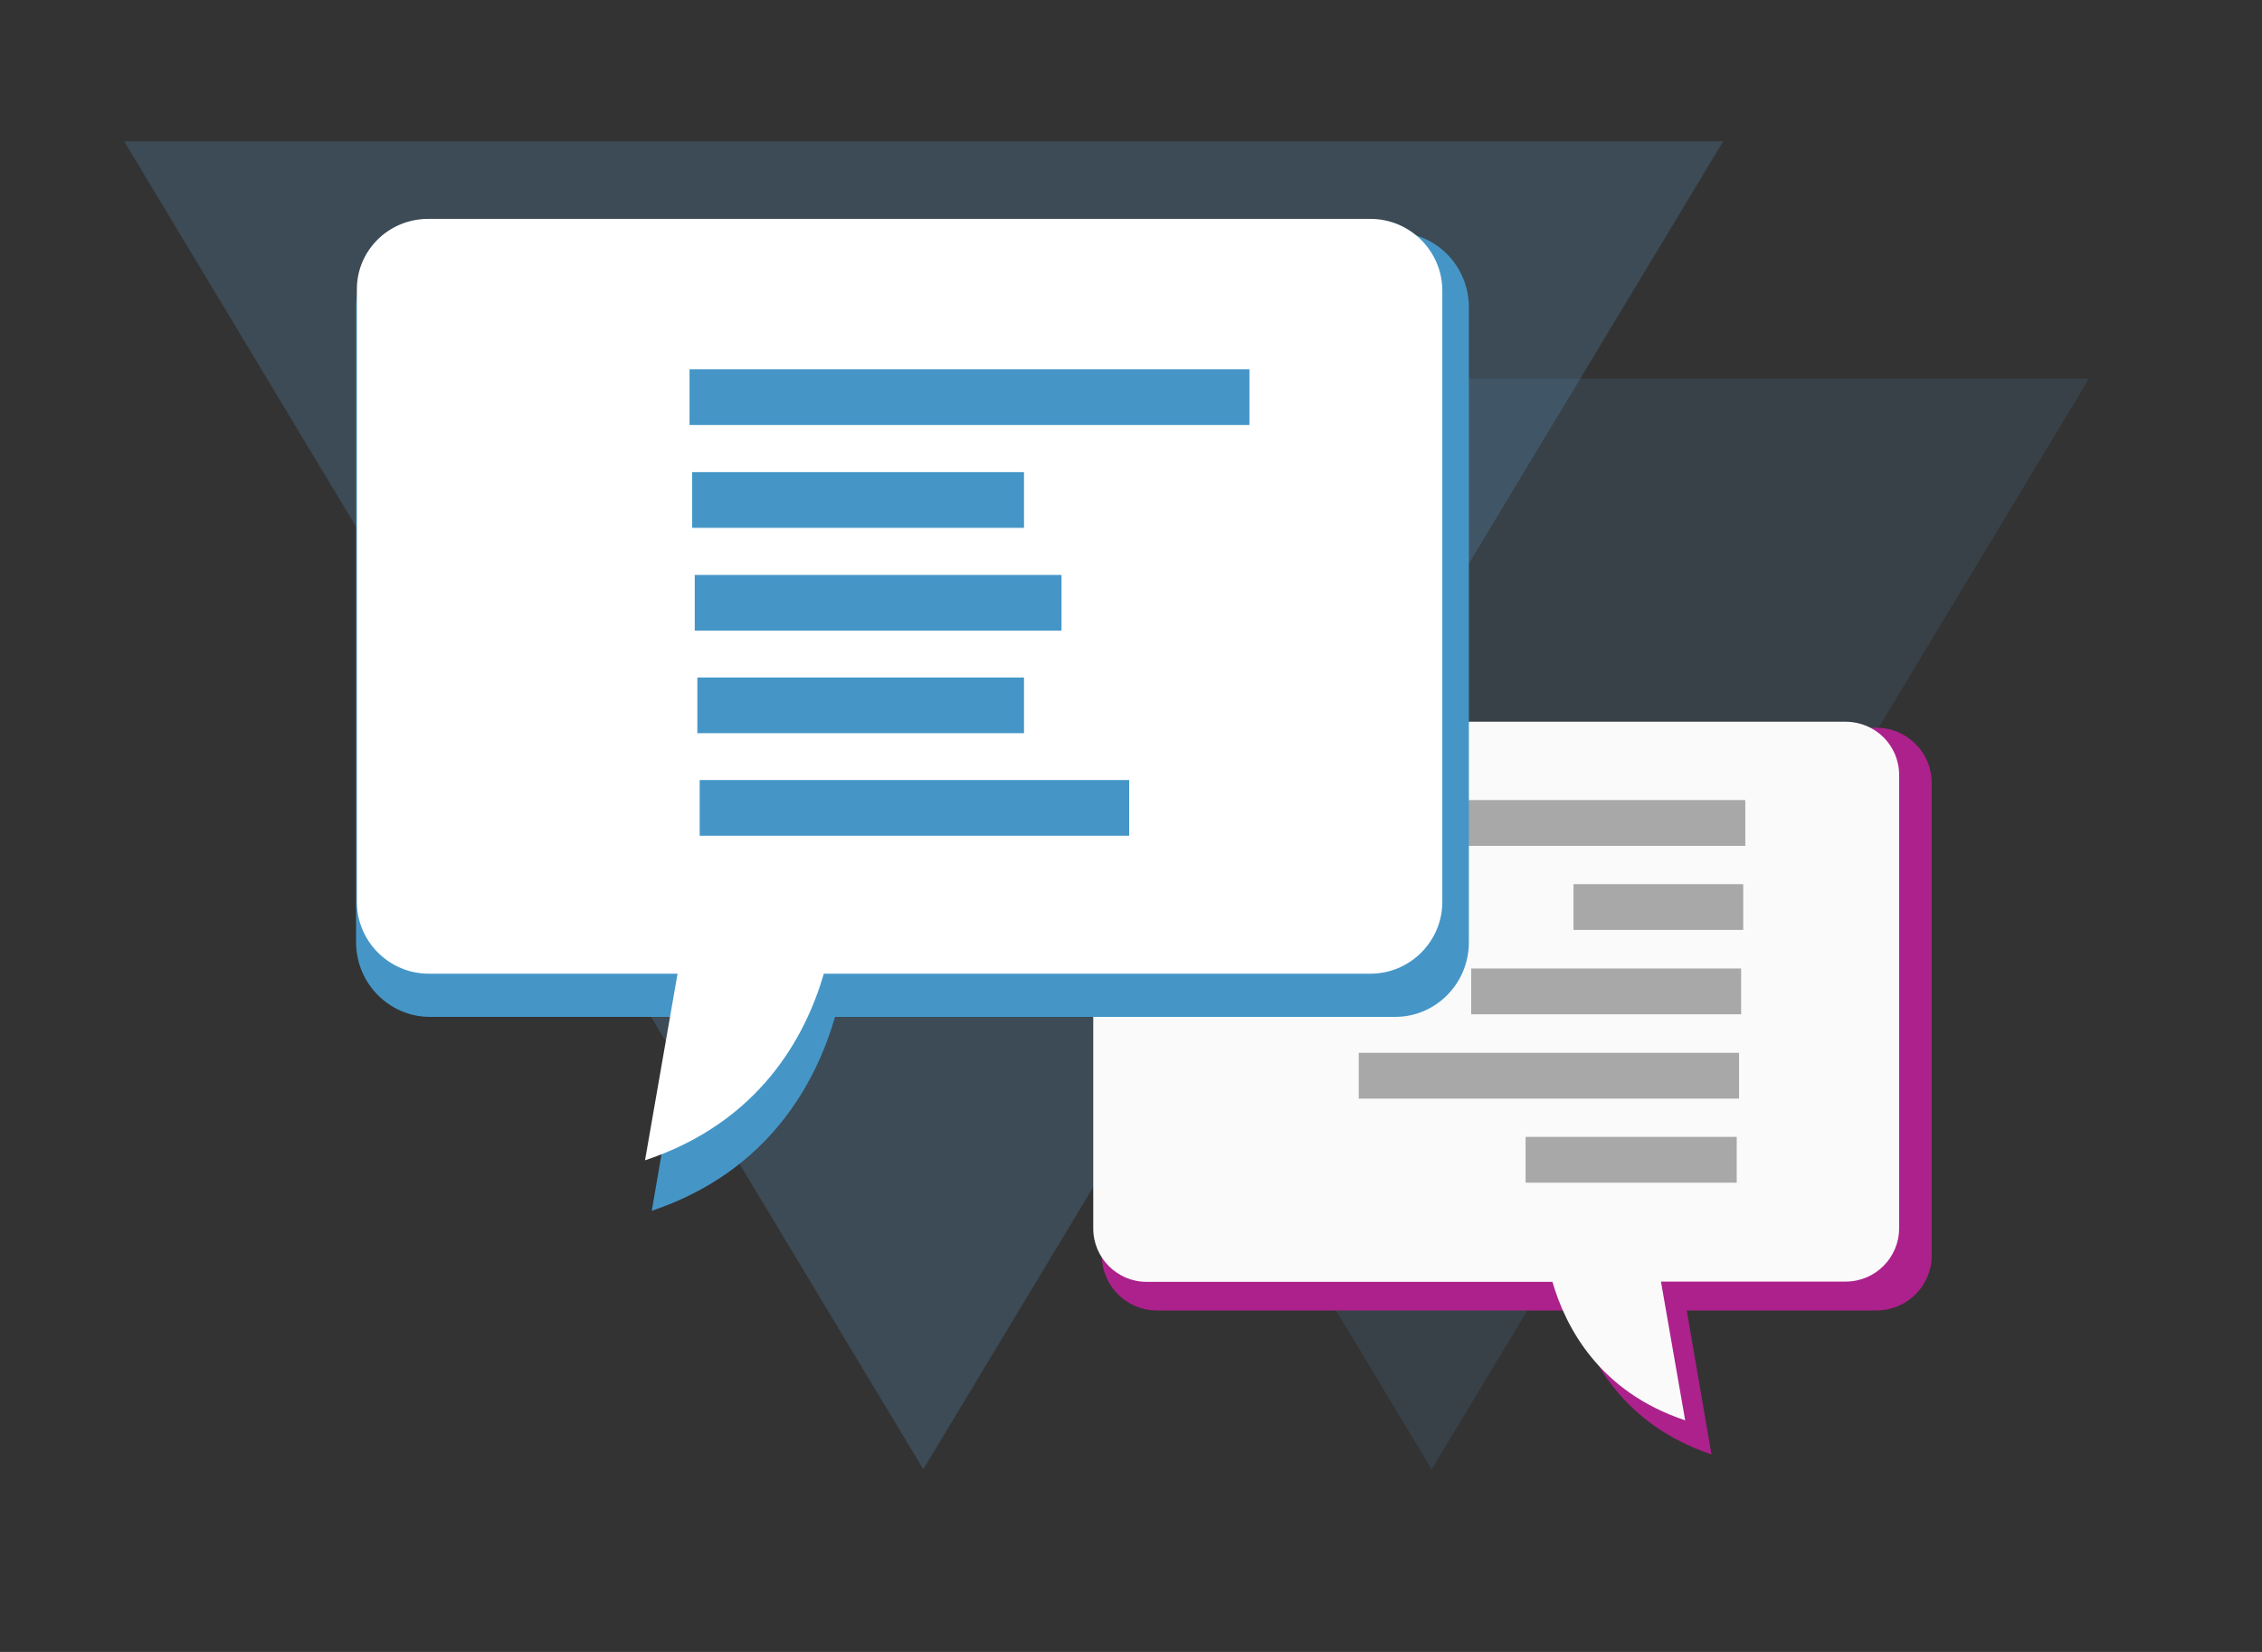
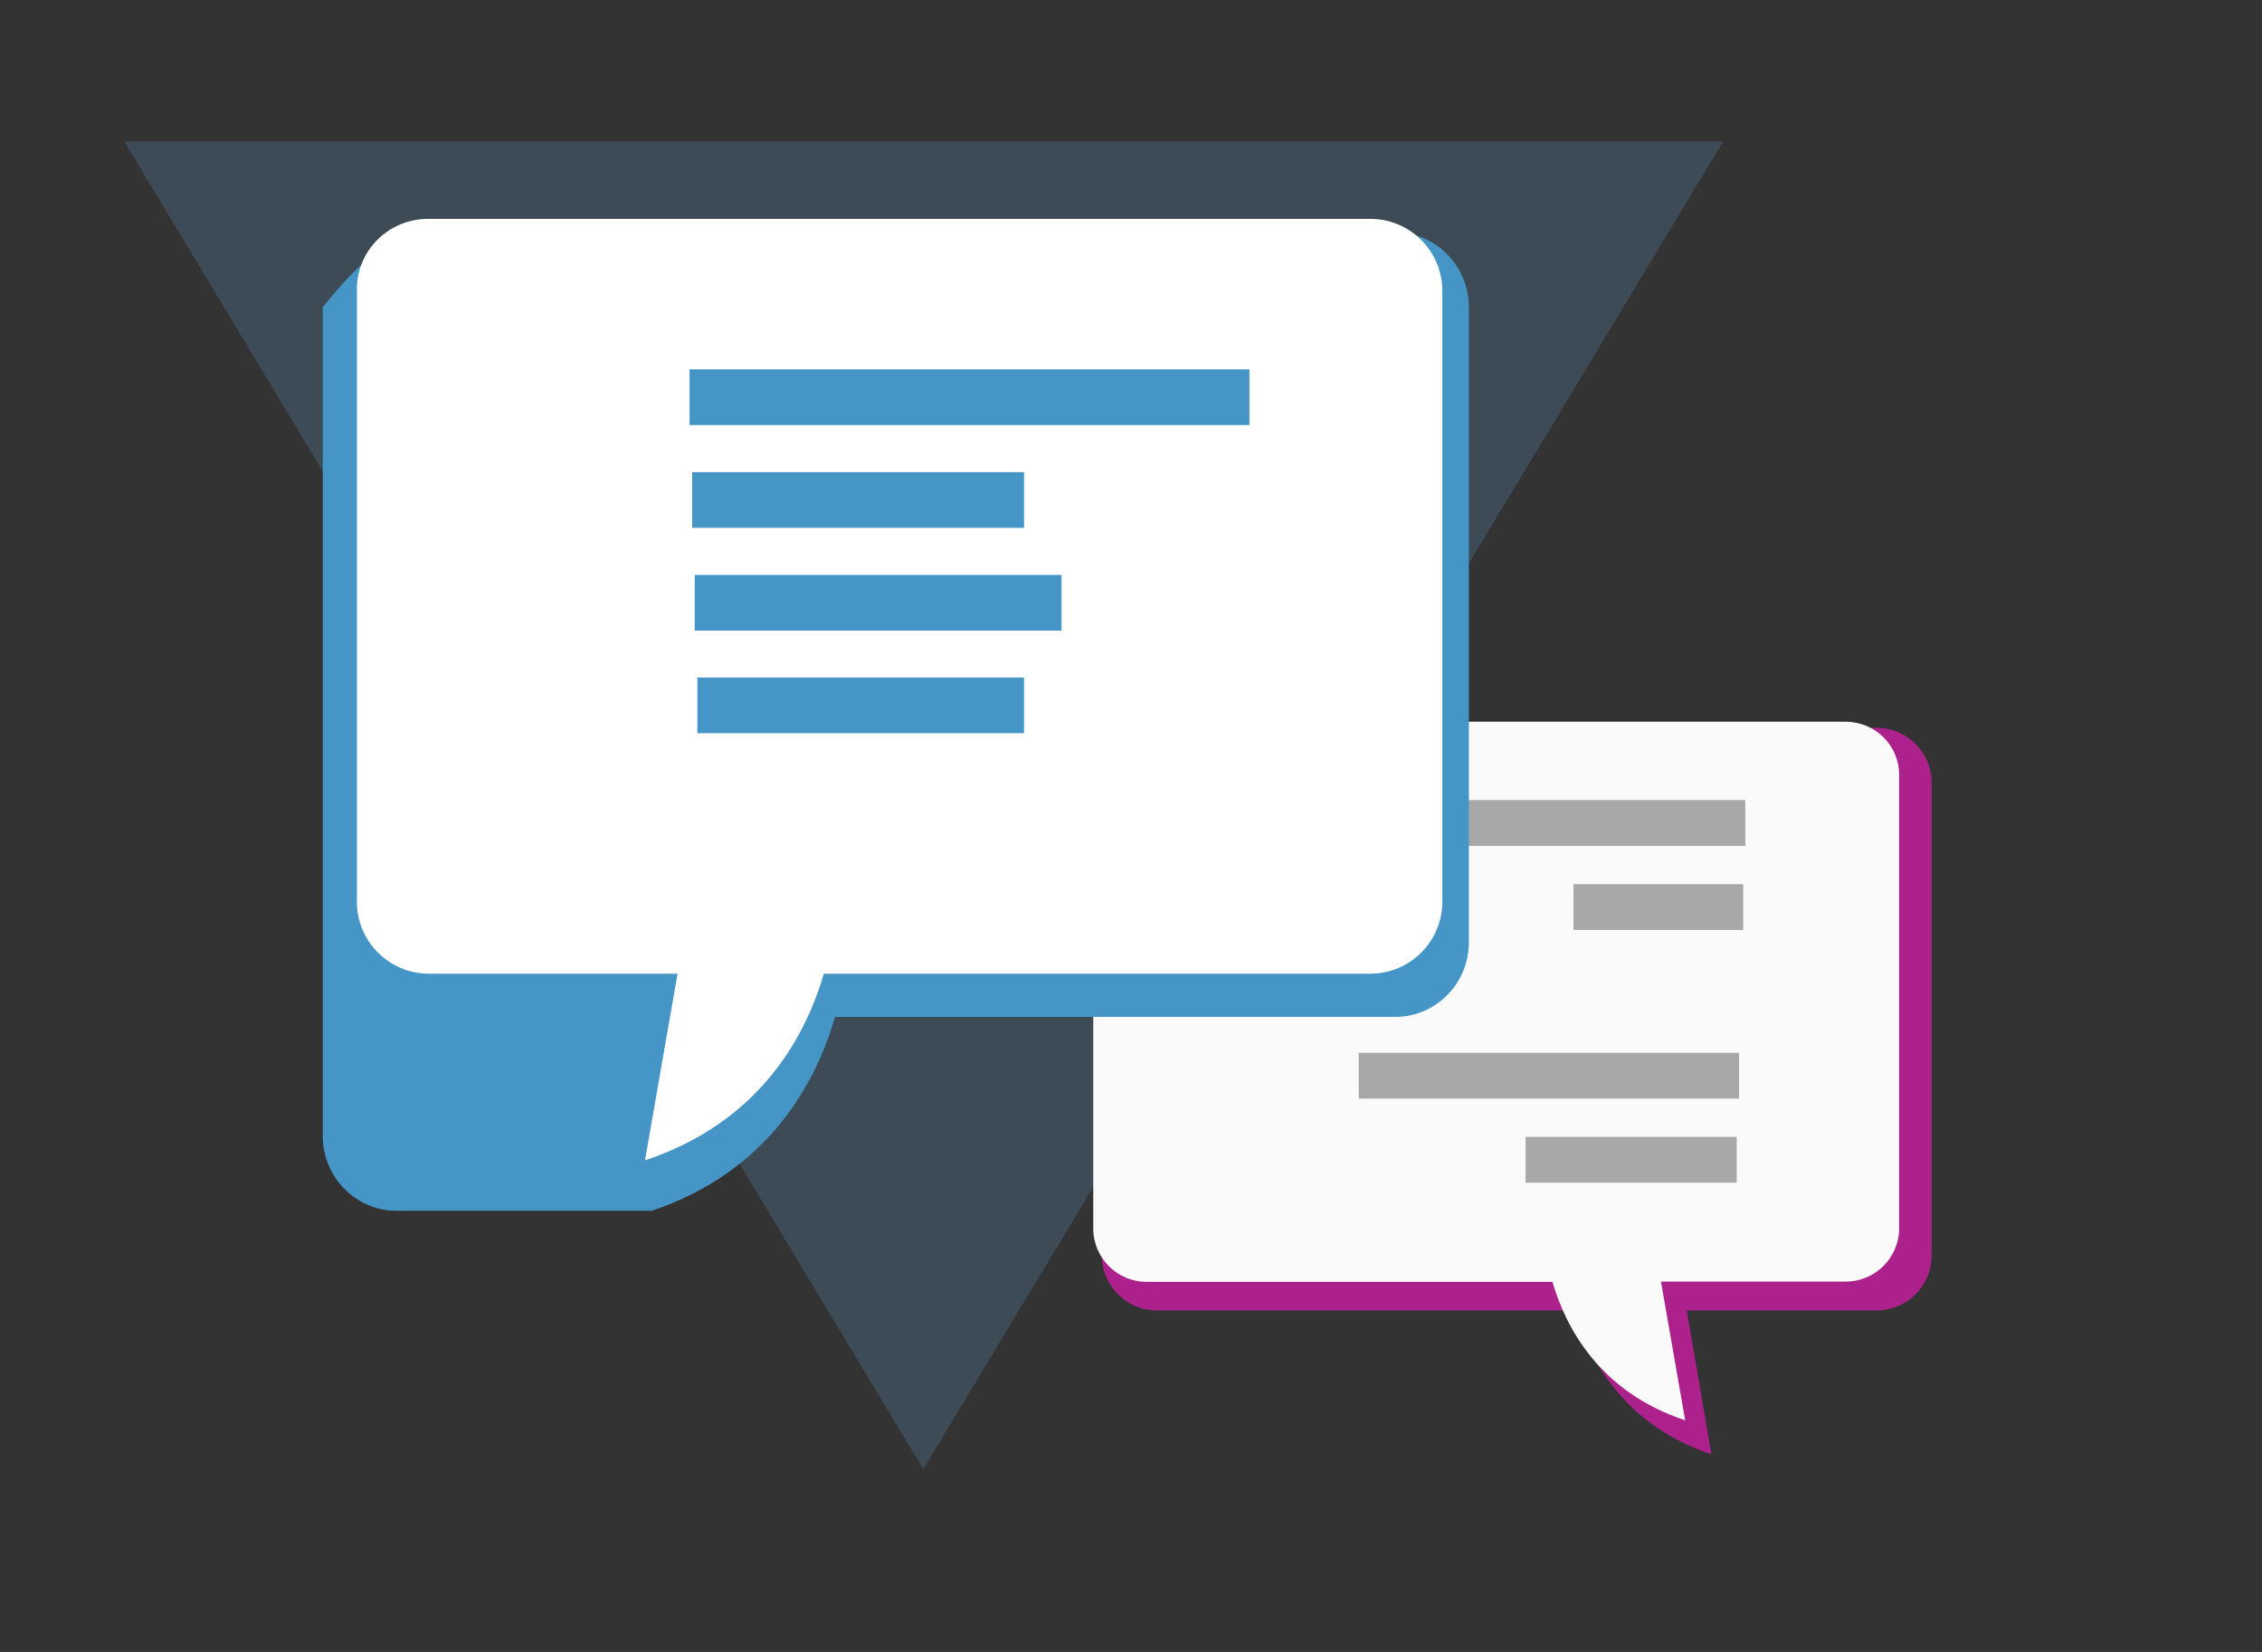
<svg xmlns="http://www.w3.org/2000/svg" id="Layer_1" x="0px" y="0px" viewBox="0 0 869 634.7" style="enable-background:new 0 0 869 634.7;" xml:space="preserve">
  <rect x="0" y="0" width="869" height="634.7" fill="#333333" stroke="none" />
  <style type="text/css"> .st0{opacity:0.25;fill:#5995C3;enable-background:new ;} .st1{opacity:0.15;fill:#5995C3;enable-background:new ;} .st2{fill:#AC218B;} .st3{fill:#FAFAFA;} .st4{fill:#A8A8A8;} .st5{fill:#4596C7;} .st6{fill:#FFFFFF;} </style>
  <g>
    <polygon class="st0" points="662,54.3 354.7,564.5 47.7,54.3 " />
-     <polygon class="st1" points="802.5,145.5 550,564.5 297.9,145.5 " />
  </g>
  <title>chat</title>
  <g>
    <path class="st2" d="M721,279.6H468.3c-24.8,0-45,20.3-45,45.4v157.2c-0.1,11.8,9.5,21.3,21.1,21.3l0,0H605 c5.3,18.6,18.8,44,52.5,55.3l-9.5-55.3H721c11.8-0.1,21.2-9.6,21.1-21.3l0,0V300.9C742.2,289.3,732.8,279.7,721,279.6L721,279.6z" />
    <path class="st3" d="M709.2,277.3H463.7c-24,0-43.7,19.5-43.7,43.7V472c0,11.3,9.2,20.5,20.5,20.5h155.9 c5.2,17.8,18.2,42.3,51,53.2l-9.3-53.3h71c11.3,0,20.5-9.2,20.5-20.5l0,0V297.8C729.6,286.4,720.5,277.4,709.2,277.3z" />
    <rect x="530.3" y="307.4" class="st4" width="140.2" height="17.6" />
    <rect x="604.5" y="339.7" class="st4" width="65.2" height="17.6" />
-     <rect x="565.2" y="372.1" class="st4" width="103.7" height="17.6" />
    <rect x="522" y="404.5" class="st4" width="146.1" height="17.6" />
    <rect x="586.1" y="436.8" class="st4" width="81.1" height="17.6" />
  </g>
-   <path class="st5" d="M165.2,89.3H536c15.6,0,28.3,12.9,28.3,28.7v244c0,15.9-12.7,28.7-28.3,28.7H320.8 c-7.2,24.9-25.2,59.3-70.4,74.5l12.8-74.5h-98c-15.7,0-28.4-12.9-28.4-28.7V118C136.8,102.2,149.6,89.3,165.2,89.3z" />
+   <path class="st5" d="M165.2,89.3H536c15.6,0,28.3,12.9,28.3,28.7v244c0,15.9-12.7,28.7-28.3,28.7H320.8 c-7.2,24.9-25.2,59.3-70.4,74.5h-98c-15.7,0-28.4-12.9-28.4-28.7V118C136.8,102.2,149.6,89.3,165.2,89.3z" />
  <path class="st6" d="M164.5,84.1h362c15.2,0,27.6,12.4,27.6,27.6v234.8c0,15.2-12.4,27.6-27.6,27.6l0,0h-210 c-7,24-24.5,57-68.7,71.7l12.5-71.7h-95.6c-15.2,0-27.6-12.4-27.6-27.6V111.7C136.8,96.5,149.1,84.1,164.5,84.1 C164.4,84.1,164.5,84.1,164.5,84.1z" />
  <rect x="264.9" y="141.9" class="st5" width="215.1" height="21.4" />
  <rect x="265.9" y="181.4" class="st5" width="127.5" height="21.4" />
  <rect x="266.9" y="220.9" class="st5" width="140.9" height="21.4" />
  <rect x="267.9" y="260.3" class="st5" width="125.5" height="21.4" />
-   <rect x="268.8" y="299.7" class="st5" width="165" height="21.4" />
</svg>